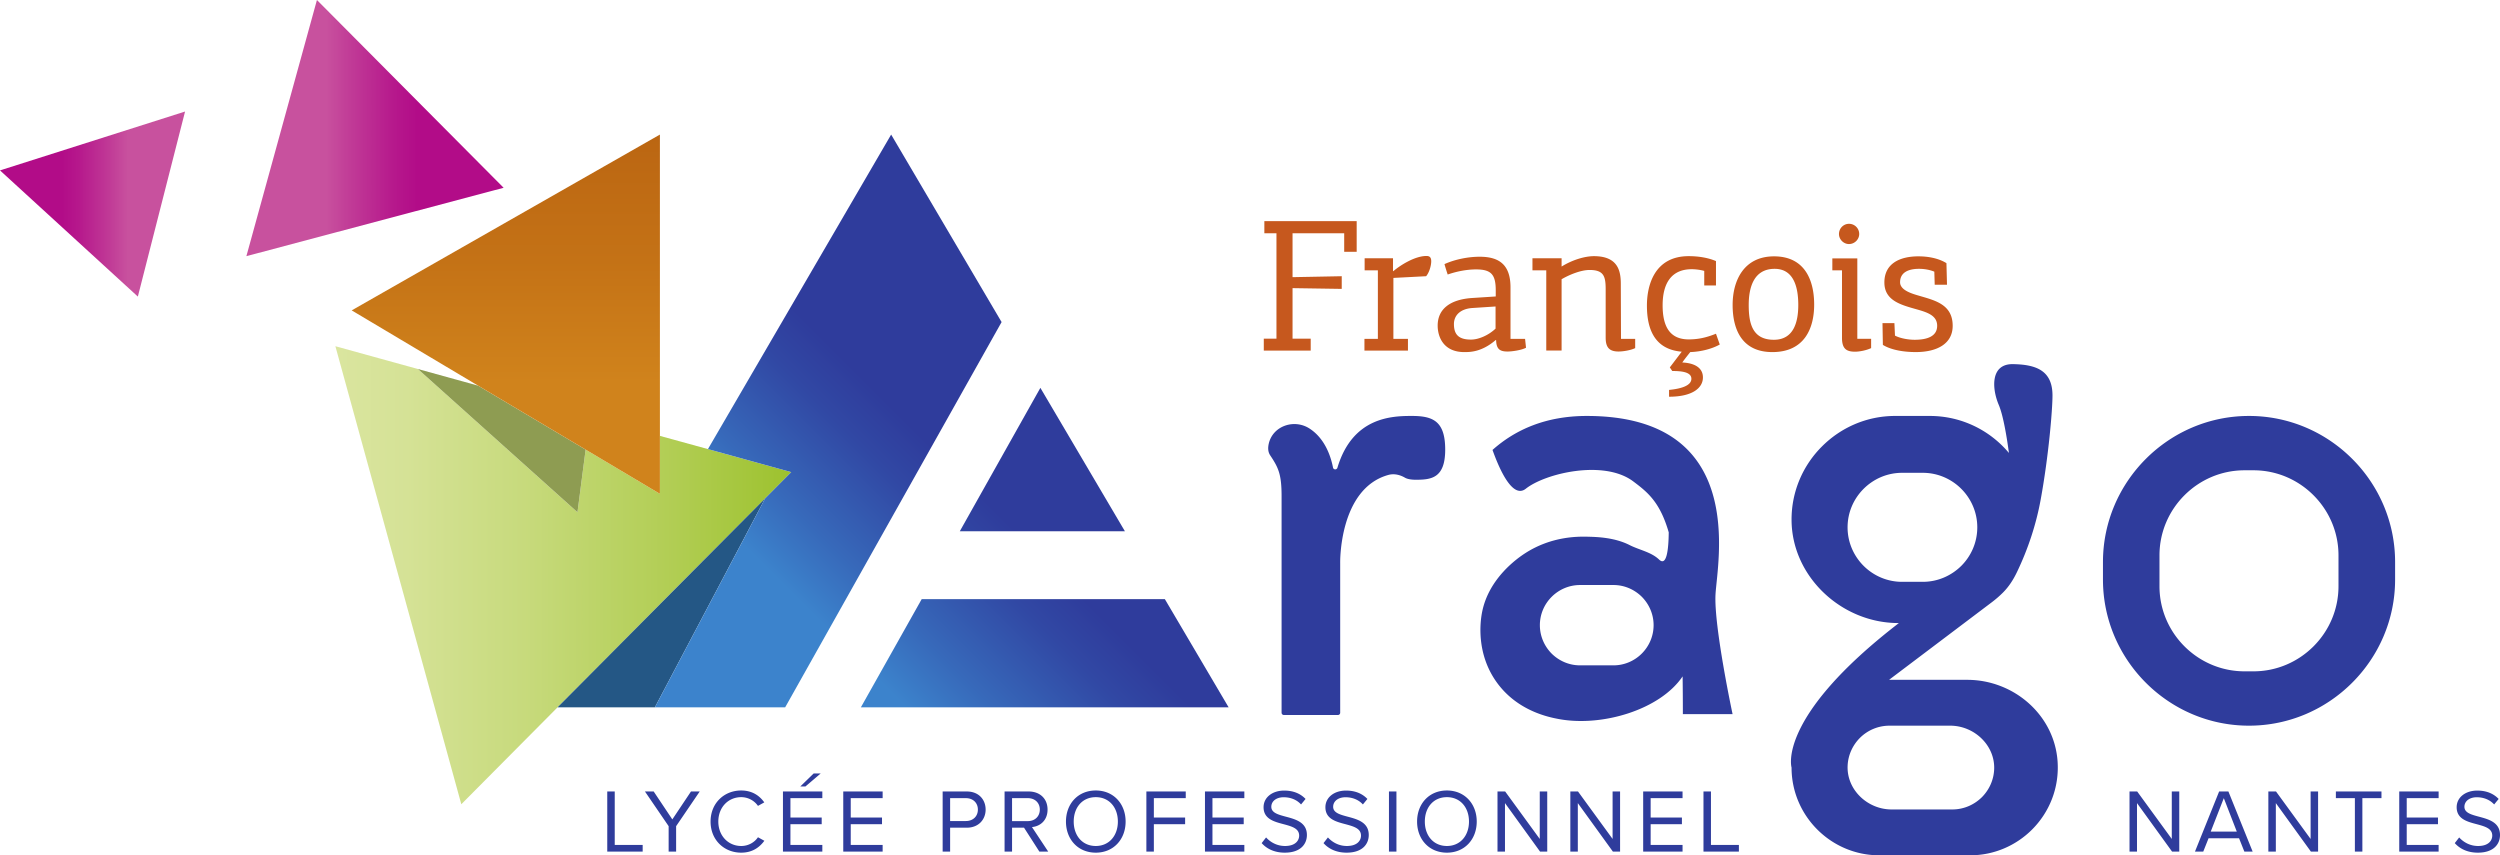
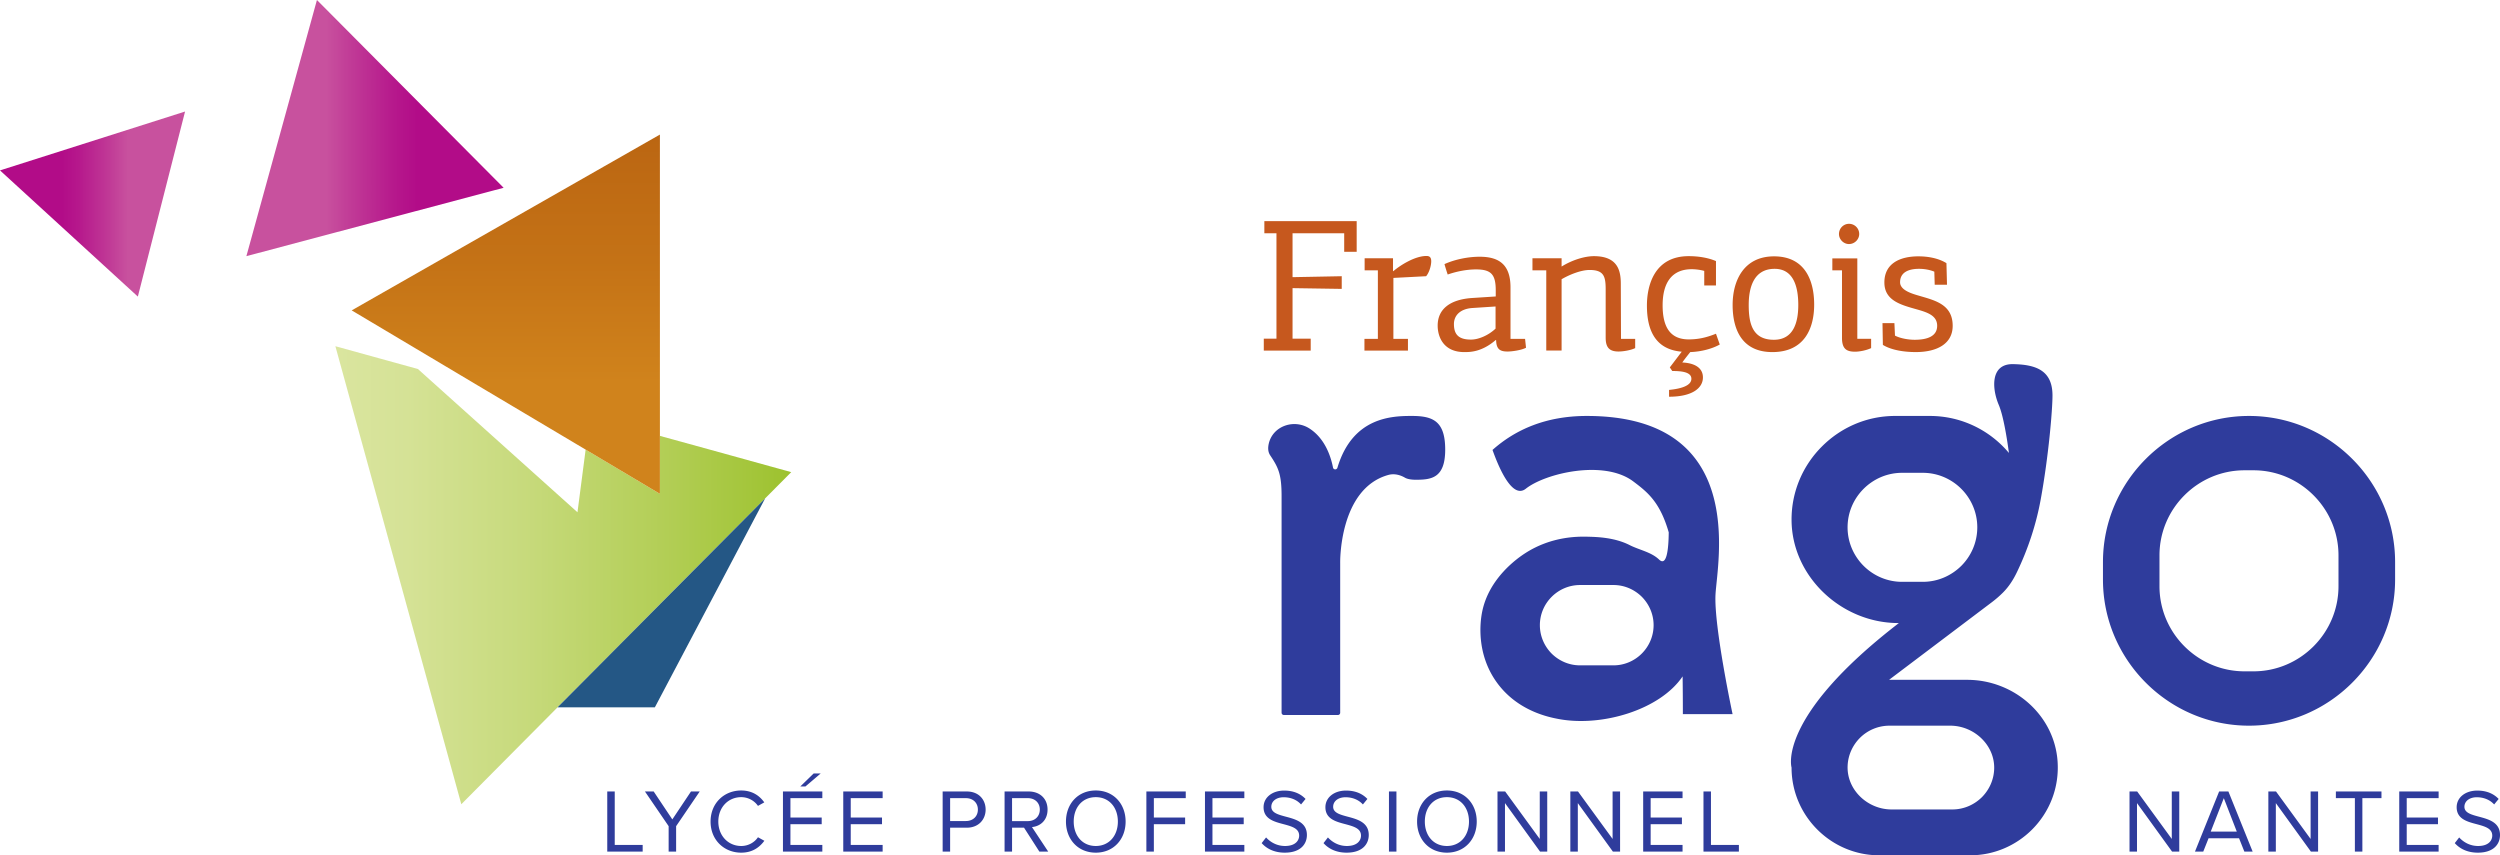
<svg xmlns="http://www.w3.org/2000/svg" width="701.507" height="240" viewBox="0 0 701.507 240">
  <linearGradient id="a" gradientUnits="userSpaceOnUse" x1="51.929" y1="57.259" x2="0" y2="57.259">
    <stop offset=".31" stop-color="#c8519e" />
    <stop offset=".413" stop-color="#c03996" />
    <stop offset=".576" stop-color="#b6188c" />
    <stop offset=".665" stop-color="#b20c88" />
  </linearGradient>
  <path fill="url(#a)" d="M0 47.817l51.929-16.522L38.68 83.222z" />
  <linearGradient id="b" gradientUnits="userSpaceOnUse" x1="69.137" y1="35.939" x2="141.319" y2="35.939">
    <stop offset=".31" stop-color="#c8519e" />
    <stop offset=".413" stop-color="#c03996" />
    <stop offset=".576" stop-color="#b6188c" />
    <stop offset=".665" stop-color="#b20c88" />
  </linearGradient>
  <path fill="url(#b)" d="M88.933 0L69.137 71.877l72.182-19.187z" />
  <linearGradient id="c" gradientUnits="userSpaceOnUse" x1="94.109" y1="161.411" x2="222.018" y2="161.411">
    <stop offset="0" stop-color="#dae59f" />
    <stop offset=".156" stop-color="#d5e296" />
    <stop offset=".415" stop-color="#c7da7c" />
    <stop offset=".744" stop-color="#b1cd53" />
    <stop offset=".994" stop-color="#9dc22f" />
  </linearGradient>
  <path fill="url(#c)" d="M222.018 132.484l-7.317 7.365-58.255 58.632-27.002 27.191L94.109 97.15l23.155 6.397 44.777 40.198 2.29-17.585 20.841 12.415v-16.263l13.478 3.706z" />
-   <path fill="#8e9c52" d="M164.33 126.159l-2.29 17.585-44.776-40.198 16.9 4.674z" />
  <linearGradient id="d" gradientUnits="userSpaceOnUse" x1="141.93" y1="138.574" x2="141.93" y2="37.762">
    <stop offset=".31" stop-color="#d0831c" />
    <stop offset=".649" stop-color="#c47216" />
    <stop offset=".994" stop-color="#bb6612" />
  </linearGradient>
  <path fill="url(#d)" d="M185.172 37.762v100.812L164.33 126.16l-30.166-17.94-35.476-21.125z" />
  <path fill="#245785" d="M214.7 139.849l-30.944 58.632h-27.31z" />
  <linearGradient id="e" gradientUnits="userSpaceOnUse" x1="200.403" y1="215.127" x2="313.914" y2="101.616">
    <stop offset=".31" stop-color="#3c83cc" />
    <stop offset=".419" stop-color="#3769ba" />
    <stop offset=".578" stop-color="#3148a4" />
    <stop offset=".665" stop-color="#2f3c9c" />
  </linearGradient>
-   <path d="M250.06 37.762l-51.41 88.255 23.368 6.467-7.317 7.365-30.945 58.632h36.563L281.05 90.375 250.06 37.762zm65.594 111.316l-23.721-40.245-22.613 40.245h46.334zm11.212 19.048h-68.238l-17.066 30.355h103.196l-17.892-30.355z" fill="url(#e)" />
  <path d="M354.782 65.456h3.397v29.57h-3.556v3.345h13.165v-3.345h-5.096V80.851l13.802.213v-3.557l-13.802.266V65.456h14.493v5.202h3.503v-8.6h-25.906v3.398zm45.497 6.37c-3.184 0-7.22 2.496-9.29 4.248h-.106v-3.61h-7.963v3.397h3.715v19.218h-3.768v3.292h12.21v-3.292h-4.087V77.985l9.183-.478c.903-1.062 1.434-3.026 1.434-4.193 0-1.116-.478-1.487-1.328-1.487zm23.573 23.253V80.64c0-6.37-3.186-8.6-8.653-8.6-3.239 0-6.955.743-9.875 2.07.266.957.584 1.965.902 2.92 2.603-.902 5.416-1.433 7.964-1.433 4.247 0 5.52 1.433 5.52 5.893v1.698l-6.581.426c-6.478.424-9.716 3.291-9.716 7.75 0 2.973 1.487 7.433 7.486 7.433 1.592 0 4.884 0 8.812-3.397.053 0 .053.053.106.053.053 2.707 1.275 3.184 3.238 3.184 1.222 0 3.876-.371 5.15-1.061l-.265-2.496h-4.088zm-4.194-2.866c-1.964 1.858-4.724 3.078-6.902 3.078-3.344 0-4.778-1.326-4.778-4.353 0-2.495 1.86-4.3 5.204-4.512l6.476-.425v6.212zm35.146-12.53c0-3.503-.689-7.803-7.537-7.803-2.602 0-6.106 1.061-9.079 2.92v-2.337h-8.176v3.398h3.876v22.51h4.3V78.356c2.176-1.274 5.415-2.601 7.857-2.601 4.088 0 4.512 1.912 4.512 5.522v13.431c0 2.601.85 3.928 3.611 3.928 1.22 0 3.345-.318 4.671-.955v-2.602h-3.98l-.055-15.395zm27.768 16.99l-1.062-3.027c-2.655 1.062-4.938 1.592-7.645 1.592-5.309 0-7.326-3.61-7.326-9.555 0-6.37 2.602-10.14 8.175-10.14 1.01 0 2.39.159 3.504.478v4.088h3.292v-6.85c-2.123-.902-4.778-1.38-7.645-1.38-9.715 0-11.732 8.336-11.732 13.857 0 6.901 2.335 12.317 9.768 12.953l-3.345 4.407.69 1.009c2.549 0 5.362.265 5.362 2.176 0 1.805-2.495 2.761-6.264 3.132v1.911c6.53 0 9.503-2.442 9.503-5.414 0-2.708-2.336-4.035-5.787-4.194.69-1.009 1.487-1.964 2.23-2.92 3.133-.107 6.211-.956 8.282-2.124zm15.237-24.74c-8.441 0-11.627 6.742-11.627 13.644 0 7.007 2.708 13.22 11.15 13.22 9.024 0 11.731-6.69 11.731-13.326 0-6.796-2.601-13.538-11.254-13.538zm-.053 23.411c-6.052 0-7.06-4.618-7.06-9.767 0-4.938 1.433-10.14 7.272-10.14 5.575 0 6.636 5.574 6.636 10.14 0 4.67-1.22 9.767-6.848 9.767zm21.077-26.862c1.593 0 2.867-1.327 2.867-2.814a2.855 2.855 0 0 0-2.867-2.867c-1.54 0-2.813 1.275-2.813 2.867 0 1.487 1.273 2.814 2.813 2.814zm2.336 4.035h-7.008v3.344h2.708v19.112c.053 2.867 1.22 3.716 3.663 3.716 1.22 0 3.186-.371 4.512-1.008v-2.602h-3.875V72.517zm17.467 10.511c-2.017-.584-5.468-1.54-5.468-3.823 0-2.76 2.335-3.768 5.309-3.768 1.487 0 3.025.265 4.3.796l.106 3.663h3.45l-.158-6.052c-2.124-1.327-4.99-1.911-7.857-1.911-5.31 0-9.557 2.07-9.557 7.325 0 5.151 4.726 6.319 9.238 7.592 2.973.85 5.574 1.753 5.574 4.567 0 2.972-2.813 3.927-6.318 3.927-1.699 0-3.98-.37-5.52-1.167l-.16-3.504h-3.344l.106 6.105c2.495 1.54 6.211 2.018 9.238 2.018 5.892 0 10.353-2.283 10.353-7.38 0-5.998-4.992-7.114-9.292-8.388z" fill="#c6581e" />
  <path d="M551.996 190.762h-21.924l28.797-21.739.094-.07c1.086-.827 2.1-1.7 3.069-2.668l.027-.027c1.634-1.639 2.89-3.605 3.888-5.692l.07-.144c3.066-6.413 5.311-13.197 6.595-20.189 2.253-12.274 3.322-25.363 3.322-29.252 0-7.08-4.673-8.686-11.07-8.804-6.397-.118-5.948 6.869-4.013 11.424 1.346 3.163 2.36 9.749 2.857 13.502-5.311-6.35-13.313-10.386-22.188-10.386h-9.749c-8.001 0-15.248 3.28-20.511 8.545-5.325 5.3-8.591 12.637-8.545 20.683.093 15.896 14.064 28.885 29.96 28.885h.159c-34.415 26.507-30.119 40.551-30.119 40.551 0 13.549 11.07 24.619 24.619 24.619h25.469c6.774 0 12.934-2.762 17.396-7.223 4.865-4.865 7.709-11.751 7.154-19.251-.962-12.988-12.333-22.764-25.357-22.764zm-33.56-42.793c0-4.202 1.722-8.026 4.484-10.787 2.785-2.786 6.61-4.509 10.81-4.509h5.807c8.427 0 15.295 6.893 15.295 15.296 0 4.225-1.723 8.048-4.484 10.81-2.786 2.762-6.61 4.485-10.81 4.485h-5.807c-8.403 0-15.296-6.869-15.296-15.295zm37.695 75.72c-2.148 2.125-5.075 3.447-8.309 3.447H530.77c-6.706 0-12.575-5.492-12.325-12.194.113-3.06 1.41-5.82 3.437-7.87a11.742 11.742 0 0 1 8.309-3.445h17.053c6.706 0 12.575 5.492 12.326 12.194-.114 3.059-1.41 5.818-3.438 7.869zm74.942-106.972c-22.542 0-40.976 18.458-40.976 41v4.91c0 22.541 18.434 41 40.976 41 22.542 0 41-18.459 41-41v-4.91c0-11.283-4.603-21.527-12.038-28.962-7.435-7.435-17.68-12.038-28.962-12.038zm25.114 47.798c0 13.124-10.74 23.863-23.84 23.863h-2.525c-13.124 0-23.864-10.74-23.864-23.863v-8.686c0-13.124 10.74-23.864 23.864-23.864h2.526c13.1 0 23.84 10.74 23.84 23.864v8.686zm-174.81 2.313c.449-8.922 9.347-50.11-36.114-50.11-11.471 0-20.04 3.823-26.46 9.535 2.03 5.689 5.689 13.785 9.348 10.881 5.476-4.343 21.927-8.237 30.142-2.053 4.06 3.045 7.506 5.806 9.96 14.304-.047 4.626-.542 9.701-2.714 7.624-2.214-2.118-5.52-2.663-8.251-4.053-4.209-2.141-9.08-2.279-11.556-2.348-2.792-.08-10.233-.188-17.665 4.568-2.198 1.407-10.307 7.022-12.19 16.609-.01.045-.038.193-.074.394-.421 2.376-1.575 11.1 4.039 19.079 5.877 8.356 15.012 10.032 17.656 10.527 12.132 2.22 28.348-2.643 34.65-11.99.047 3.304.07 6.821.07 10.598h13.95s-5.263-24.666-4.79-33.565zm-28.631 19.874h-9.37c-3.117 0-5.926-1.274-7.98-3.304-2.03-2.054-3.304-4.862-3.304-7.978 0-6.184 5.075-11.26 11.283-11.26h9.37c3.093 0 5.902 1.275 7.955 3.305 2.03 2.054 3.305 4.863 3.305 7.955 0 6.208-5.075 11.282-11.26 11.282zm-47.217-60.536c0-7.995-3.426-9.449-9.365-9.449-5.532 0-16.612.27-20.875 14.52-.195.652-1.11.624-1.242-.044-.65-3.286-2.31-8.146-6.555-10.92-4.287-2.804-10.29-.802-11.464 4.184-.28 1.19-.245 2.356.39 3.308 2.284 3.427 3.198 5.254 3.198 11.421v60.806c0 .354.287.64.64.64h15.166a.64.64 0 0 0 .64-.64v-42.075s-.388-20.77 13.504-24.645c1.583-.442 3.234-.067 4.654.76.562.328 1.506.586 3.086.586 4.34 0 8.223-.457 8.223-8.452zM172.496 222.09h-2.099v16.863h9.937v-1.871h-7.838V222.09zm16.162 7.837l-5.234-7.837h-2.452l6.65 9.734v7.13h2.099v-7.13l6.623-9.734h-2.451l-5.235 7.837zm19.326 7.459c-3.617 0-6.423-2.858-6.423-6.853 0-4.02 2.806-6.85 6.423-6.85 1.997 0 3.74 1.037 4.702 2.452l1.77-.987c-1.34-1.897-3.413-3.337-6.472-3.337-4.78 0-8.597 3.54-8.597 8.722 0 5.184 3.817 8.725 8.597 8.725 3.059 0 5.081-1.418 6.498-3.338l-1.796-.987c-.961 1.441-2.705 2.453-4.702 2.453zm22.308-20.354h-1.972l-3.742 3.642h1.44l4.274-3.642zm-10.594 21.921h11.05v-1.871h-8.951v-5.814h8.773v-1.871h-8.773v-5.436h8.95v-1.871h-11.049v16.863zm16.923 0h11.049v-1.871h-8.95v-5.814h8.773v-1.871h-8.774v-5.436h8.951v-1.871h-11.05v16.863zm34.663-16.863h-6.775v16.863h2.098v-6.7h4.677c3.338 0 5.285-2.326 5.285-5.08 0-2.758-1.896-5.083-5.285-5.083zm-.252 8.293h-4.425v-6.422h4.425c1.997 0 3.363 1.314 3.363 3.211 0 1.895-1.366 3.211-3.363 3.211zm22.914-3.21c0-3.113-2.199-5.083-5.284-5.083h-6.776v16.863h2.1v-6.7h3.362l4.298 6.7h2.478l-4.551-6.878c2.3-.2 4.373-1.87 4.373-4.903zm-9.96 3.235v-6.447h4.424c1.997 0 3.363 1.314 3.363 3.211 0 1.895-1.366 3.236-3.363 3.236h-4.425zm23.496-8.597c-5.007 0-8.369 3.743-8.369 8.722 0 4.981 3.362 8.725 8.369 8.725 4.981 0 8.368-3.744 8.368-8.725 0-4.979-3.387-8.722-8.368-8.722zm0 15.575c-3.792 0-6.195-2.932-6.195-6.853 0-3.944 2.403-6.85 6.195-6.85 3.767 0 6.195 2.906 6.195 6.85 0 3.92-2.428 6.853-6.195 6.853zm14.193 1.567h2.099v-7.685h8.773v-1.871h-8.773v-5.436h8.95v-1.871h-11.049v16.863zm16.442 0h11.05v-1.871h-8.95v-5.814h8.772v-1.871h-8.773v-5.436h8.95v-1.871h-11.049v16.863zm22.713-9.785c-2.15-.58-4.096-1.088-4.096-2.78 0-1.592 1.44-2.68 3.464-2.68 1.846 0 3.615.631 4.88 2.021l1.264-1.542c-1.416-1.491-3.413-2.351-5.992-2.351-3.313 0-5.79 1.897-5.79 4.677 0 3.312 3.009 4.07 5.714 4.778 2.225.609 4.273 1.164 4.273 3.188 0 1.289-.961 2.907-3.97 2.907-2.377 0-4.197-1.164-5.309-2.402l-1.239 1.593c1.39 1.567 3.54 2.68 6.473 2.68 4.55 0 6.219-2.503 6.219-4.955 0-3.54-3.135-4.4-5.89-5.134zm17.353 0c-2.15-.58-4.096-1.088-4.096-2.78 0-1.592 1.44-2.68 3.463-2.68 1.846 0 3.616.631 4.88 2.021l1.264-1.542c-1.415-1.491-3.412-2.351-5.992-2.351-3.312 0-5.79 1.897-5.79 4.677 0 3.312 3.01 4.07 5.714 4.778 2.226.609 4.274 1.164 4.274 3.188 0 1.289-.962 2.907-3.97 2.907-2.377 0-4.197-1.164-5.31-2.402l-1.238 1.593c1.39 1.567 3.54 2.68 6.472 2.68 4.55 0 6.22-2.503 6.22-4.955 0-3.54-3.136-4.4-5.891-5.134zm11.562 9.785h2.099V222.09h-2.099v16.863zm16.261-17.142c-5.005 0-8.368 3.743-8.368 8.722 0 4.981 3.363 8.725 8.368 8.725 4.981 0 8.369-3.744 8.369-8.725 0-4.979-3.388-8.722-8.369-8.722zm0 15.575c-3.793 0-6.195-2.932-6.195-6.853 0-3.944 2.402-6.85 6.195-6.85 3.768 0 6.195 2.906 6.195 6.85 0 3.92-2.427 6.853-6.195 6.853zm26.053-1.973l-9.709-13.323h-2.15v16.863h2.1v-13.602l9.835 13.602h2.023V222.09h-2.099v13.323zm20.44 0l-9.71-13.323h-2.15v16.863h2.1v-13.602l9.835 13.602h2.023V222.09h-2.099v13.323zm8.579 3.54h11.049v-1.871h-8.95v-5.814h8.772v-1.871h-8.773v-5.436h8.95v-1.871h-11.048v16.863zm19.02-16.863H478v16.863h9.937v-1.871H480.1V222.09zm129.31 13.323L599.7 222.09h-2.149v16.863h2.098v-13.602l9.835 13.602h2.024V222.09h-2.1v13.323zm13.285-13.323l-6.777 16.863h2.325l1.492-3.74h8.547l1.491 3.74h2.326l-6.802-16.863h-2.602zm-2.352 11.25l3.665-9.379 3.64 9.38h-7.305zm28.023 2.073l-9.709-13.323h-2.15v16.863h2.1v-13.602l9.835 13.602h2.022V222.09h-2.098v13.323zm7.088-11.452h5.334v14.992h2.1v-14.992h5.36v-1.871h-12.794v1.871zm17.781 14.992h11.05v-1.871h-8.95v-5.814h8.773v-1.871h-8.773v-5.436h8.95v-1.871h-11.05v16.863zm22.385-9.785c-2.15-.58-4.096-1.088-4.096-2.78 0-1.592 1.44-2.68 3.462-2.68 1.846 0 3.617.631 4.88 2.021l1.265-1.542c-1.415-1.491-3.413-2.351-5.993-2.351-3.312 0-5.79 1.897-5.79 4.677 0 3.312 3.01 4.07 5.714 4.778 2.227.609 4.274 1.164 4.274 3.188 0 1.289-.962 2.907-3.97 2.907-2.376 0-4.197-1.164-5.308-2.402l-1.24 1.593c1.39 1.567 3.54 2.68 6.472 2.68 4.55 0 6.22-2.503 6.22-4.955 0-3.54-3.136-4.4-5.89-5.134z" fill="#2f3c9c" />
</svg>